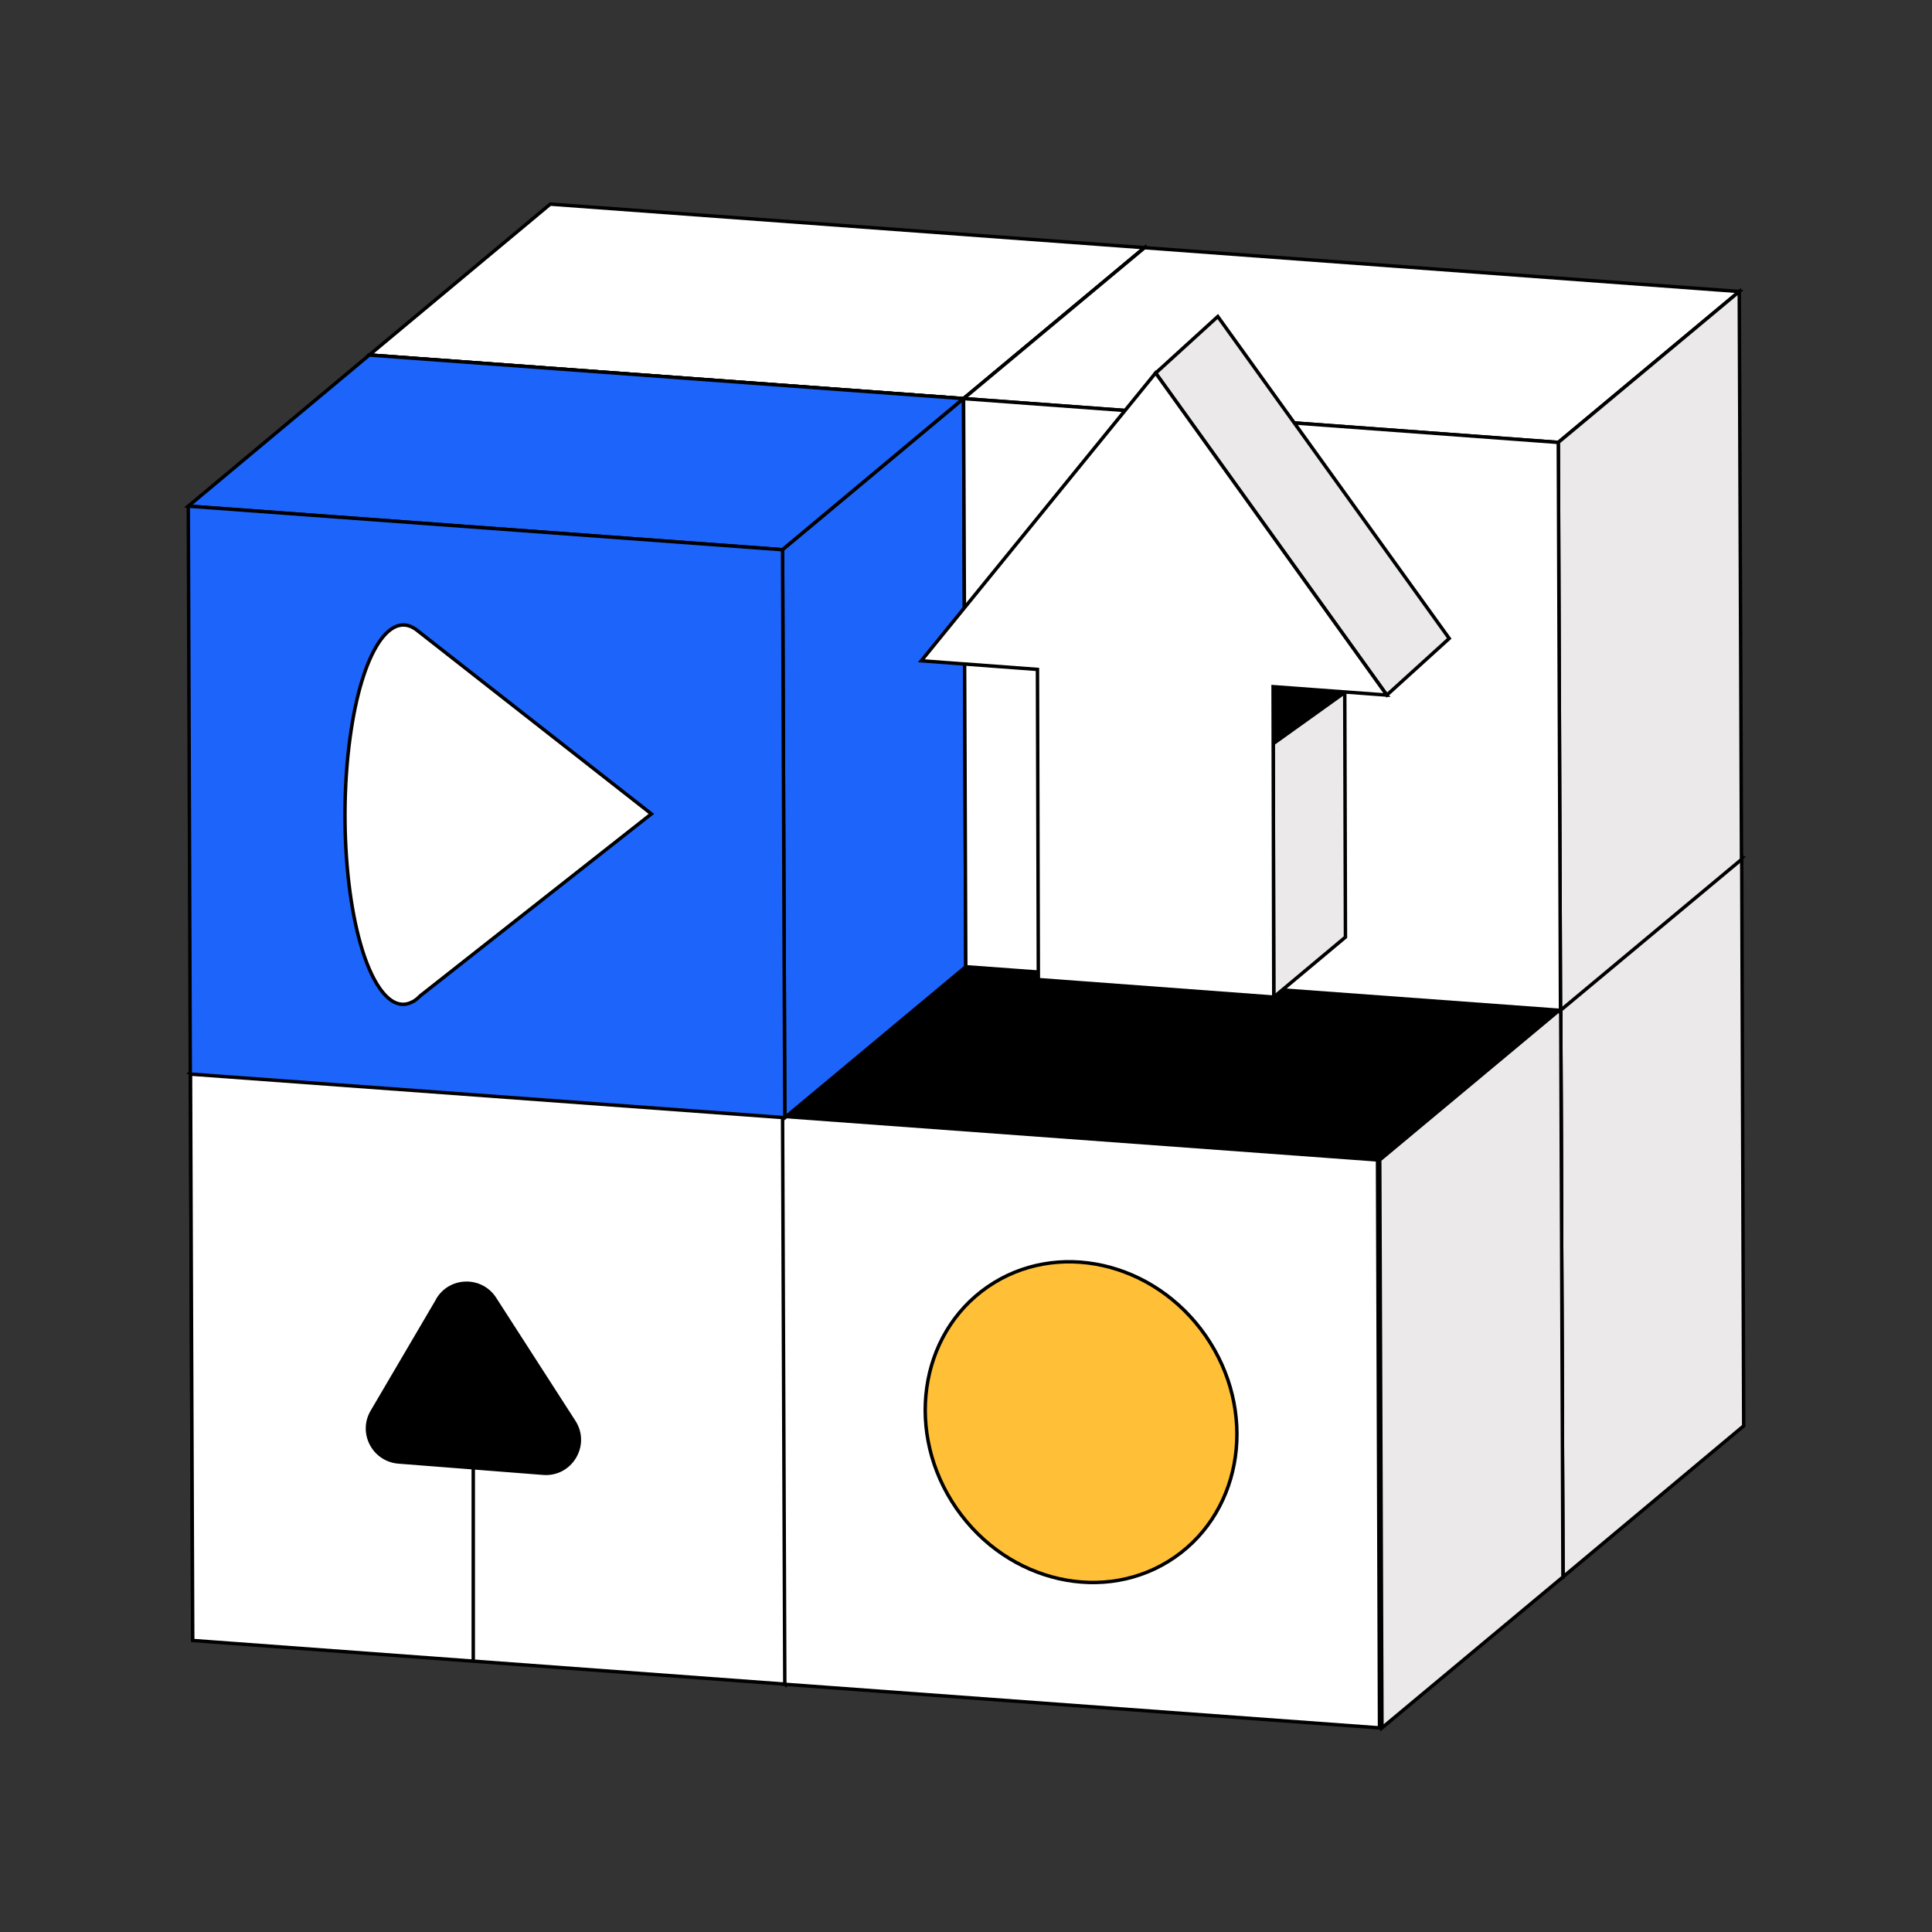
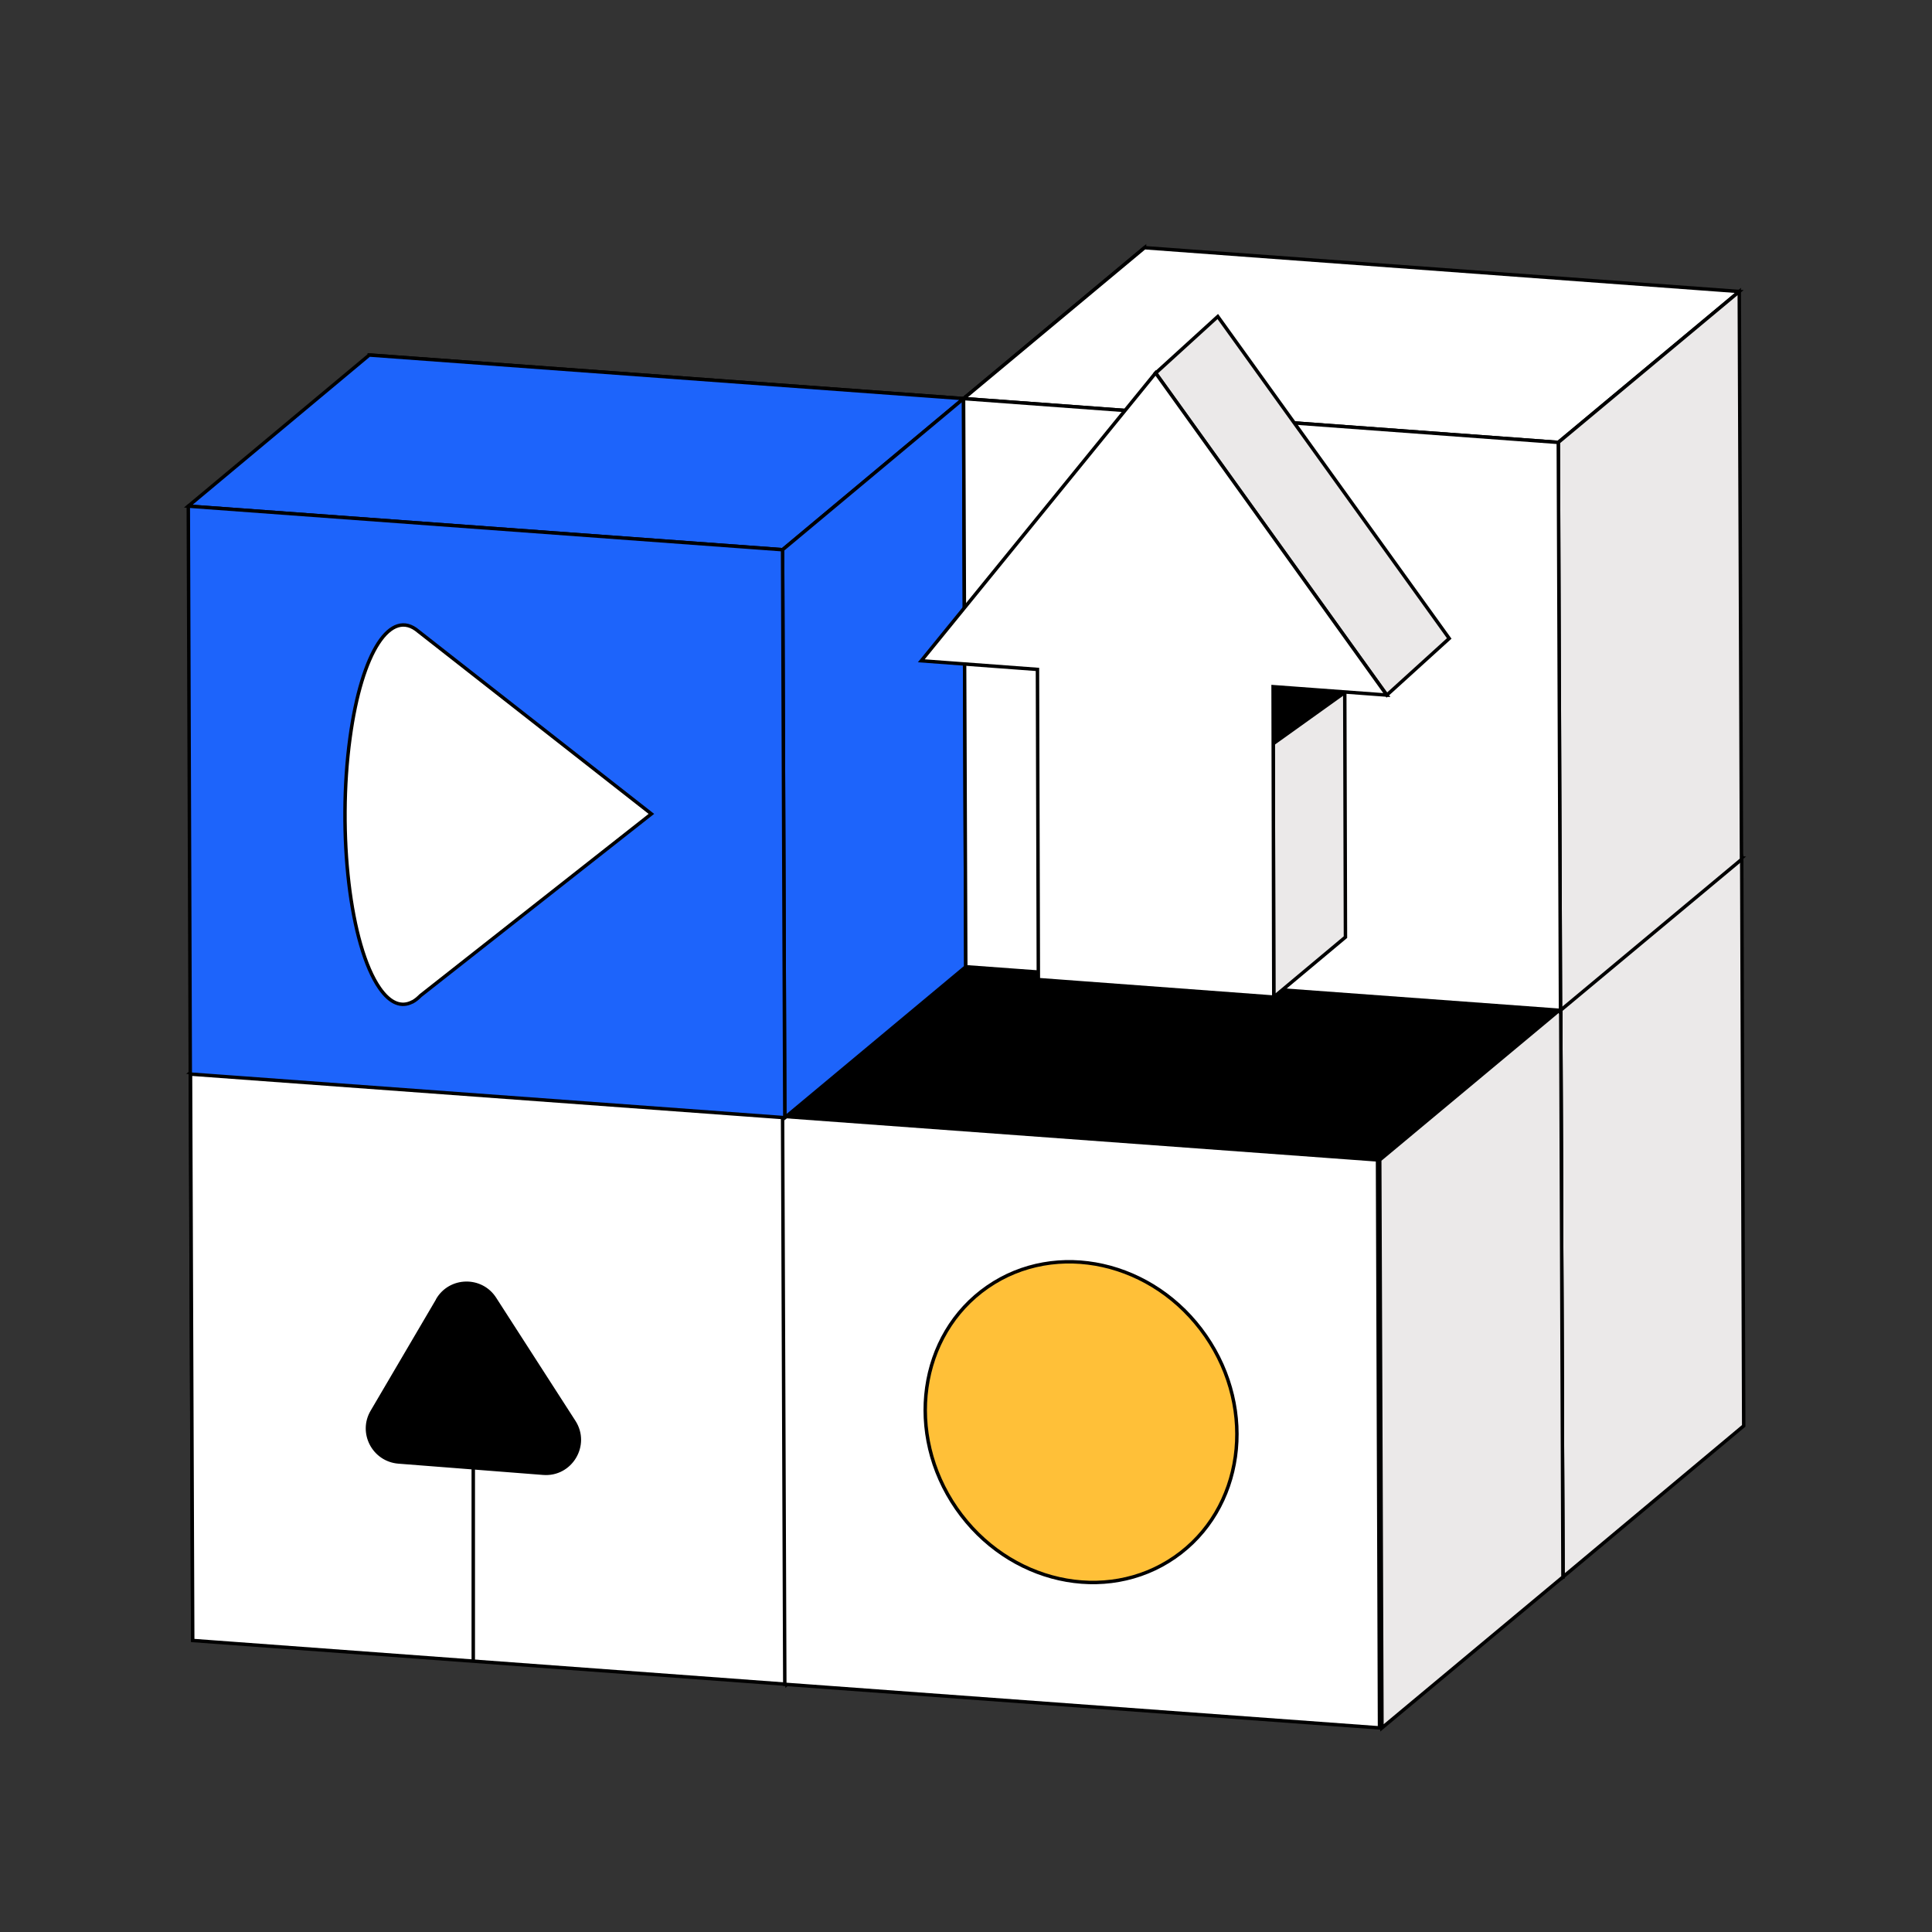
<svg xmlns="http://www.w3.org/2000/svg" width="140" height="140" viewBox="0 0 140 140" fill="none">
  <rect x="0" y="0" width="140" height="140" fill="#333333" stroke="none" />
  <path d="M13.965 118.876L26.904 107.942V78.794L13.789 77.832L13.965 118.876Z" fill="white" stroke="black" stroke-width="0.25" stroke-linecap="round" stroke-linejoin="round" />
  <path d="M82.938 58.993L69.823 69.944L26.759 66.785L39.874 55.835L82.938 58.993Z" fill="#B0B0B0" stroke="black" stroke-width="0.25" stroke-linecap="round" stroke-linejoin="round" />
  <path d="M82.939 58.993L83.099 100.165L69.984 111.1L69.824 69.944L82.939 58.993Z" fill="white" stroke="black" stroke-width="0.25" stroke-miterlimit="10" />
  <path d="M69.824 69.944L69.984 111.1L26.904 107.941L26.759 66.785L69.824 69.944Z" fill="#BCBCBC" stroke="black" stroke-width="0.25" stroke-linecap="round" stroke-linejoin="round" />
  <path d="M70 69.944L56.885 80.894L13.805 77.719L26.92 66.785L70 69.944Z" fill="white" stroke="black" stroke-width="0.25" stroke-miterlimit="10" />
  <path d="M70 69.944L70.144 111.1L57.03 122.051L56.885 80.894L70 69.944Z" fill="white" stroke="black" stroke-width="0.25" stroke-miterlimit="10" />
  <path d="M56.885 80.894L57.029 122.051L13.965 118.876L13.805 77.72L56.885 80.894Z" fill="white" stroke="black" stroke-width="0.25" stroke-miterlimit="10" />
  <path d="M126.211 62.168L113.096 73.119L70 69.944L83.115 58.994L126.211 62.168Z" fill="white" stroke="black" stroke-width="0.25" stroke-miterlimit="10" />
  <path d="M126.211 62.168L126.355 103.324L113.256 114.274L113.096 73.118L126.211 62.168Z" fill="#EBE9E9" stroke="black" stroke-width="0.25" stroke-miterlimit="10" />
  <path d="M113.096 73.119L113.256 114.275L70.144 111.101L70 69.944L113.096 73.119Z" fill="white" stroke="black" stroke-width="0.25" stroke-miterlimit="10" />
  <path d="M112.92 73.118L99.821 84.053L56.709 80.894L69.824 69.944L112.92 73.118Z" fill="black" stroke="black" stroke-width="0.25" stroke-miterlimit="10" />
  <path d="M113.096 73.118L113.257 114.274L100.142 125.209L99.981 84.052L113.096 73.118Z" fill="#EBE9E9" stroke="black" stroke-width="0.25" stroke-miterlimit="10" />
  <path d="M99.821 84.052L99.965 125.209L56.869 122.05L56.709 80.894L99.821 84.052Z" fill="white" stroke="black" stroke-width="0.25" stroke-miterlimit="10" />
  <path d="M61.374 79.387L70.433 71.836L108.254 74.61L99.212 82.161L61.374 79.387Z" fill="black" />
-   <path d="M82.938 17.949L69.823 28.884L26.759 25.725L39.874 14.791L82.938 17.949Z" fill="white" stroke="black" stroke-width="0.25" stroke-miterlimit="10" />
  <path d="M82.939 17.949L83.099 59.105L69.984 70.056L69.824 28.884L82.939 17.949Z" fill="white" stroke="black" stroke-width="0.25" stroke-miterlimit="10" />
  <path d="M69.824 28.884L69.984 70.056L26.904 66.882L26.759 25.726L69.824 28.884Z" fill="white" stroke="black" stroke-width="0.25" stroke-miterlimit="10" />
  <path d="M69.824 28.884L56.709 39.834L13.645 36.676L26.76 25.726L69.824 28.884Z" fill="#1D64FB" stroke="black" stroke-width="0.25" stroke-miterlimit="10" />
  <path d="M69.824 28.884L69.984 70.056L56.869 80.991L56.709 39.835L69.824 28.884Z" fill="#1D64FB" stroke="black" stroke-width="0.25" stroke-miterlimit="10" />
  <path d="M56.709 39.835L56.869 80.991L13.789 77.832L13.645 36.676L56.709 39.835Z" fill="#1D64FB" stroke="black" stroke-width="0.25" stroke-linecap="round" stroke-linejoin="round" />
  <path d="M126.035 21.124L112.92 32.058L69.824 28.884L82.939 17.949L126.035 21.124Z" fill="white" stroke="black" stroke-width="0.25" stroke-miterlimit="10" />
  <path d="M126.034 21.123L126.195 62.28L113.08 73.214L112.92 32.058L126.034 21.123Z" fill="#EBE9E9" stroke="black" stroke-width="0.25" stroke-miterlimit="10" />
  <path d="M112.92 32.058L113.08 73.214L69.984 70.055L69.824 28.883L112.92 32.058Z" fill="white" stroke="black" stroke-width="0.25" stroke-miterlimit="10" />
  <path d="M29.87 72.605H29.886C30.095 72.493 30.287 72.332 30.479 72.14L47.202 58.977L30.319 45.75C28.331 44.035 26.215 47.193 25.365 53.462C24.419 60.404 25.365 68.533 27.513 71.611C28.283 72.717 29.1 73.006 29.87 72.605Z" fill="white" stroke="black" stroke-width="0.25" stroke-miterlimit="10" />
  <path d="M85.12 112.847C90.107 109.394 91.113 102.21 87.368 96.801C83.623 91.392 76.544 89.807 71.557 93.26C66.571 96.713 65.564 103.896 69.31 109.305C73.055 114.714 80.134 116.3 85.12 112.847Z" fill="#FFC038" stroke="black" stroke-width="0.25" stroke-miterlimit="10" />
  <path d="M31.714 94.202L26.968 102.282C26.054 103.821 27.08 105.793 28.876 105.938L39.361 106.755C41.365 106.916 42.68 104.703 41.59 103.02L35.85 94.106C34.872 92.582 32.627 92.63 31.714 94.186V94.202Z" fill="black" stroke="black" stroke-width="0.25" stroke-miterlimit="10" />
  <path d="M97.432 44.885L92.253 49.214L92.301 72.253L97.496 67.908L97.432 44.885Z" fill="#EBE9E9" stroke="black" stroke-width="0.25" stroke-miterlimit="10" />
-   <path d="M97.496 50.144L92.253 53.896V49.759L97.496 50.144Z" fill="black" stroke="black" stroke-width="0.25" stroke-miterlimit="10" />
+   <path d="M97.496 50.144L92.253 53.896V49.759L97.496 50.144" fill="black" stroke="black" stroke-width="0.25" stroke-miterlimit="10" />
  <path d="M83.74 27.04L88.245 22.936L105.016 46.264L100.495 50.368L83.74 27.04Z" fill="#EBE9E9" stroke="black" stroke-width="0.25" stroke-miterlimit="10" />
  <path d="M100.494 50.368L83.74 27.024L66.761 47.883L75.178 48.508L75.243 70.986L92.302 72.253L92.253 49.759L100.494 50.368Z" fill="white" stroke="black" stroke-width="0.25" stroke-miterlimit="10" />
  <path d="M34.295 106.355V120.368" stroke="black" stroke-width="0.25" stroke-miterlimit="10" />
</svg>